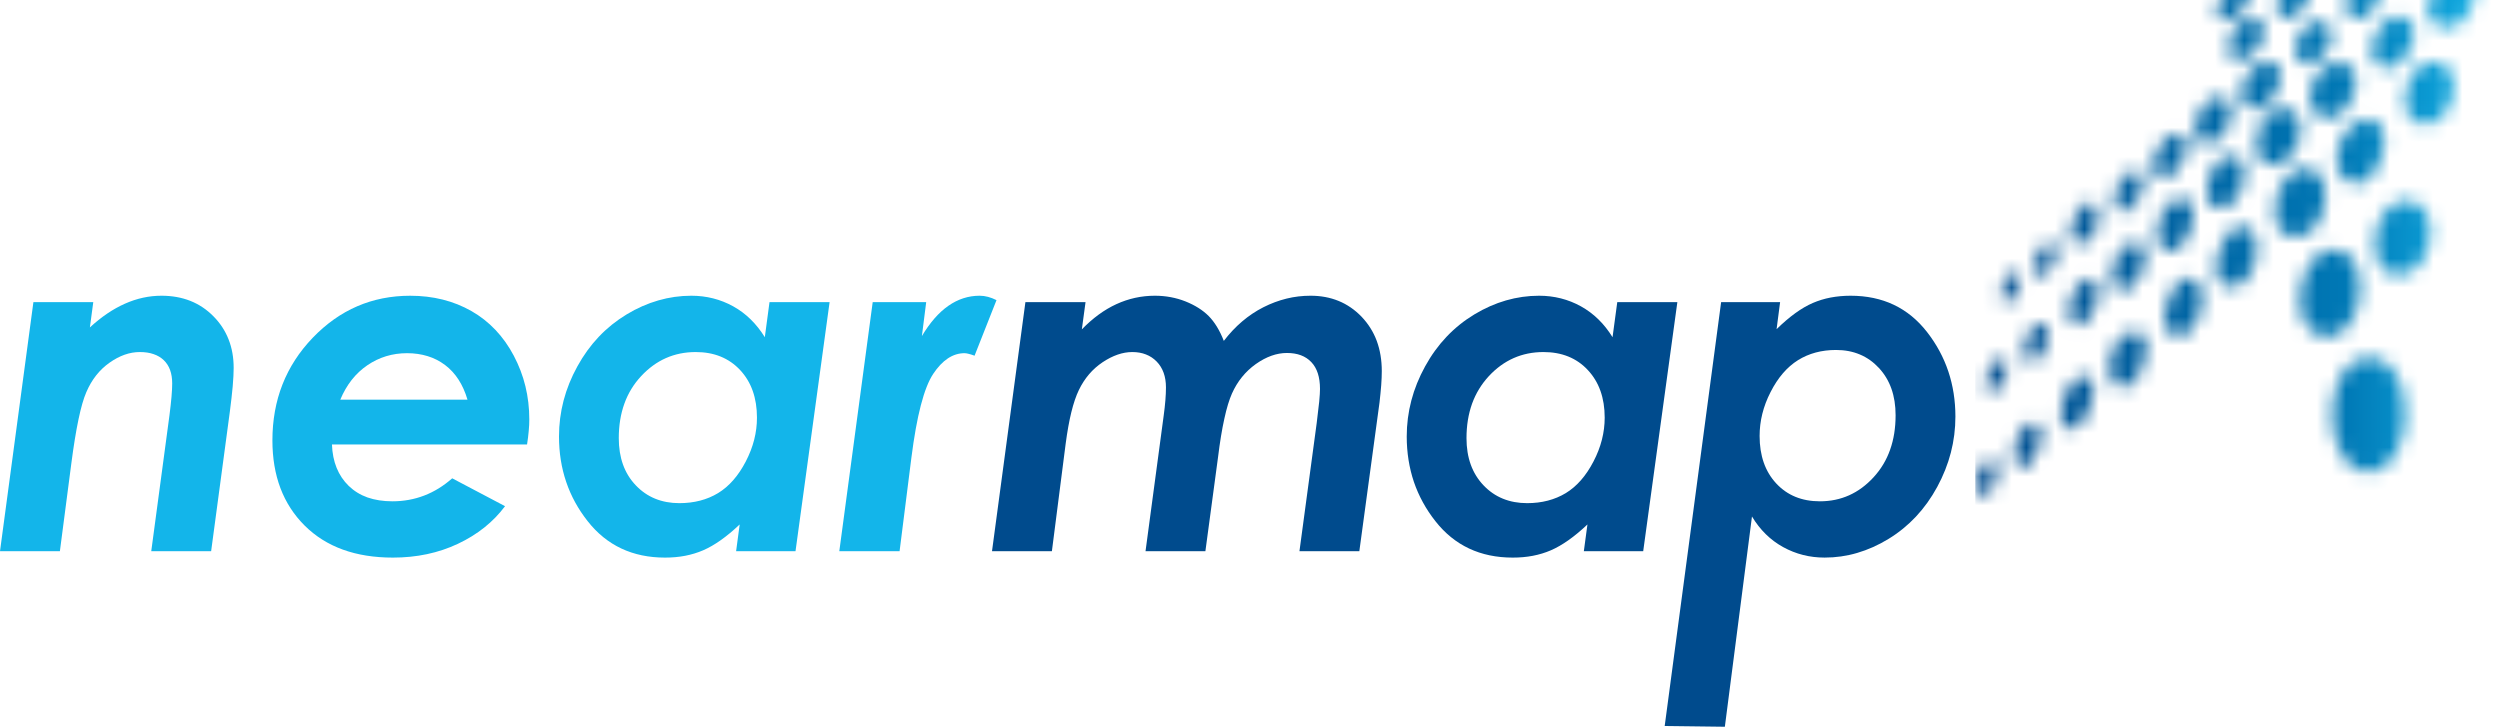
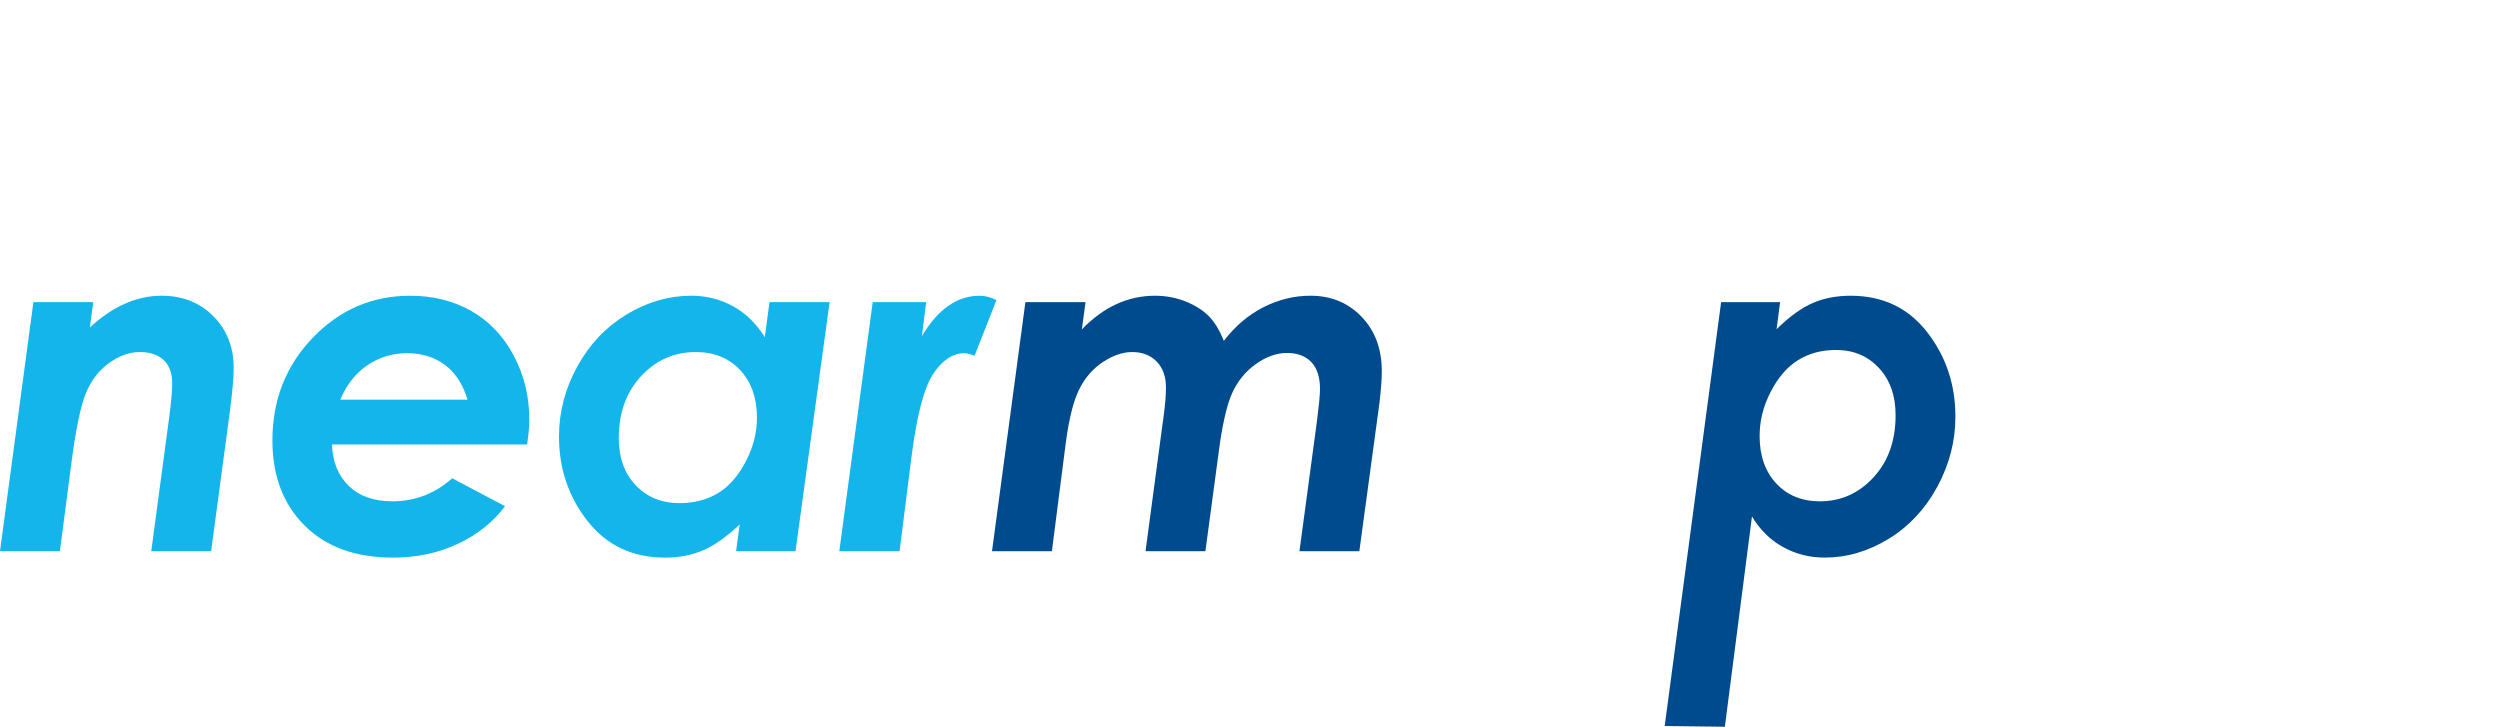
<svg xmlns="http://www.w3.org/2000/svg" xmlns:xlink="http://www.w3.org/1999/xlink" width="172px" height="50px" viewBox="0 0 172 50" version="1.1">
  <title>CF7069D8-5CC1-49D3-A1C2-44BCD0ED8A48</title>
  <desc>Created with sketchtool.</desc>
  <defs>
    <path d="M33.182,0.001 C33.985,0.001 34.322,0.524 34.337,1.173 L34.337,1.272 C34.334,1.447 34.306,1.632 34.26,1.816 C33.951,3.039 32.768,4.263 31.53,3.261 C30.59,2.451 31.53,0.304 32.679,0.056 C32.861,0.019 33.029,0.001 33.182,0.001 Z M29.564,8.712 C29.676,6.899 30.554,5.989 31.515,5.991 C31.627,5.991 31.74,6.001 31.852,6.027 C33.849,6.456 32.768,10.602 30.746,10.254 C30.088,10.082 29.603,9.543 29.564,8.712 Z M28.926,2.865 C28.978,2.86 29.031,2.858 29.081,2.858 C30.126,2.858 30.318,3.748 30.062,4.634 C29.71,5.857 28.505,7.081 27.523,5.975 C27.358,5.757 27.302,5.459 27.322,5.132 C27.345,4.232 28.046,3.139 28.68,2.913 L28.677,2.927 C28.758,2.892 28.842,2.872 28.926,2.865 Z M26.263,2.994 C24.658,2.653 25.715,0.316 27.004,0.316 C27.195,0.316 27.388,0.366 27.58,0.481 C28.366,0.989 27.338,3.134 26.263,2.994 Z M20.831,1.458 C21.075,0.865 21.643,0.347 22.232,0.347 C22.437,0.347 22.645,0.409 22.841,0.55 C23.568,1.18 22.157,3.447 21.087,2.858 C20.642,2.517 20.618,1.959 20.831,1.458 Z M22.471,6.001 C21.44,5.404 22.392,3.197 23.577,3.197 C23.819,3.197 24.07,3.29 24.317,3.507 C25.106,4.384 23.595,6.652 22.471,6.001 Z M24.591,6.096 C24.761,6.058 24.916,6.039 25.057,6.039 C26.1,6.039 26.332,6.997 26.095,7.953 C25.787,9.181 24.702,10.409 23.575,9.603 L23.575,9.605 C22.318,8.711 23.377,6.354 24.591,6.096 Z M26.363,10.052 C26.611,9.966 26.827,9.927 27.02,9.927 C28.025,9.927 28.273,11.031 28.048,12.135 C27.75,13.601 26.619,15.066 25.323,13.948 C24.305,12.813 25.141,10.674 26.363,10.052 Z M29.387,15.571 C29.498,15.552 29.603,15.545 29.703,15.545 C30.932,15.545 31.417,16.813 31.278,18.087 C31.128,19.458 30.257,20.831 28.818,20.604 C26.774,20.282 27.236,15.914 29.387,15.571 Z M26.602,26.42 C26.796,26.374 26.982,26.351 27.157,26.351 C30.459,26.351 30.361,34.159 27.056,34.18 C23.934,34.199 23.7,27.114 26.602,26.42 Z M24.302,18.936 C24.436,18.911 24.565,18.899 24.687,18.899 C26.019,18.899 26.578,20.39 26.468,21.885 C26.346,23.477 25.461,25.07 23.931,24.846 C21.443,24.486 22.133,19.355 24.302,18.936 Z M22.555,13.299 C22.616,13.292 22.672,13.29 22.726,13.29 C23.809,13.29 24.201,14.475 24.041,15.659 C23.87,16.925 23.071,18.191 21.813,18.01 C19.728,17.71 20.649,13.508 22.555,13.299 Z M20.07,13.015 C18.693,12.579 19.485,9.167 21.175,9.167 C21.38,9.167 21.595,9.215 21.821,9.326 C23.171,10.256 21.859,13.595 20.07,13.015 Z M19.798,6 C19.92,5.977 20.03,5.967 20.132,5.967 C21.026,5.967 21.136,6.795 20.855,7.626 C20.496,8.699 19.485,9.772 18.686,9.047 C17.761,8.208 18.806,6.179 19.798,6 Z M17.677,5.721 C16.965,5.164 17.866,2.968 19.054,2.968 C19.176,2.968 19.303,2.991 19.429,3.042 C20.635,3.748 18.97,6.453 17.677,5.721 Z M16.905,3.066 C16.071,2.45 17.294,0.529 18.287,0.529 C18.432,0.529 18.571,0.571 18.7,0.66 C19.516,1.37 17.854,3.543 16.905,3.066 Z M15.817,8.89 C16.056,8.595 16.371,8.409 16.754,8.409 C16.897,8.409 17.05,8.435 17.211,8.492 C17.787,8.797 17.734,9.711 17.35,10.464 C16.957,11.268 16.209,11.899 15.456,11.444 C14.897,10.95 15.135,9.608 15.817,8.89 Z M16.467,15.972 C15.26,15.359 16.157,12.436 17.698,12.438 C17.78,12.438 17.864,12.445 17.949,12.462 C19.197,12.86 18.224,16.603 16.467,15.972 Z M17.928,17.4 C18.1,17.34 18.255,17.312 18.394,17.312 C19.246,17.312 19.492,18.356 19.307,19.398 C19.099,20.573 18.34,21.749 17.295,21.425 C15.771,20.952 16.955,17.739 17.928,17.4 Z M14.53,20.869 C14.588,20.859 14.646,20.855 14.698,20.855 C15.516,20.857 15.729,21.851 15.54,22.85 C15.344,23.894 14.71,24.936 13.883,24.837 C12.156,24.641 13.35,21.045 14.53,20.869 Z M13.33,19.021 C11.899,18.885 12.613,15.402 14.155,15.402 C14.304,15.402 14.462,15.437 14.626,15.509 C15.612,16.053 14.615,19.138 13.33,19.021 Z M12.692,13.936 C11.652,13.378 12.623,10.941 13.955,10.941 C14.055,10.941 14.156,10.953 14.26,10.982 C15.19,11.284 13.936,14.376 12.692,13.936 Z M9.923,16.244 C9.116,15.679 9.89,13.523 11.03,13.523 C11.121,13.523 11.214,13.537 11.31,13.566 C12.142,14.005 10.882,16.682 9.923,16.244 Z M9.916,21.696 C8.778,21.115 9.679,18.423 11.021,18.423 C11.114,18.423 11.21,18.437 11.306,18.465 C12.353,18.967 11.165,22.045 9.916,21.696 Z M9.911,28.346 C8.592,27.679 9.426,24.557 10.93,24.557 C11.078,24.557 11.231,24.588 11.391,24.653 C12.374,25.149 11.267,28.783 9.911,28.346 Z M6.311,31.21 C5.319,30.607 6.22,27.617 7.519,27.617 C7.64,27.617 7.762,27.645 7.886,27.698 C8.584,27.962 7.743,31.677 6.311,31.21 Z M6.871,24.095 C5.957,23.528 6.655,20.921 7.913,20.921 C7.996,20.921 8.078,20.933 8.166,20.955 C9.018,21.384 8.002,24.393 6.871,24.095 Z M6.785,18.368 C6.163,17.898 7.036,15.679 7.887,15.679 C7.92,15.679 7.953,15.681 7.984,15.69 C9.12,15.927 8.157,19.116 6.785,18.368 Z M3.829,26.587 C2.828,26.391 3.604,23.974 4.515,23.978 C4.561,23.978 4.611,23.985 4.657,23.999 C5.582,24.458 4.621,26.742 3.829,26.587 Z M3.824,30.838 C3.886,30.826 3.942,30.823 3.996,30.823 C4.656,30.823 4.661,31.6 4.399,32.376 C3.996,33.568 2.966,34.76 2.718,33.146 C2.565,32.178 3.272,30.929 3.824,30.838 Z M0.47,35.816 C-0.453,35.423 0.209,33.394 1.154,33.394 C1.212,33.394 1.273,33.399 1.333,33.418 C1.888,33.646 1.247,36.069 0.47,35.816 Z M0.967,28.708 C0.365,28.361 1.042,26.375 1.838,26.375 C1.886,26.375 1.936,26.384 1.986,26.4 C2.596,26.686 1.769,28.938 0.967,28.708 Z M1.991,22.517 C1.434,22.266 2.027,20.438 2.789,20.438 C2.859,20.438 2.93,20.454 3.002,20.487 C3.402,20.793 2.674,22.76 1.991,22.517 Z M4.202,20.673 C3.702,20.397 4.341,18.43 5.218,18.43 C5.278,18.43 5.338,18.439 5.402,18.459 C6.086,18.764 5.135,21.019 4.202,20.673 Z" id="path-1" />
    <linearGradient x1="-1.11022302e-14%" y1="50%" x2="100%" y2="50%" id="linearGradient-3">
      <stop stop-color="#004B8D" offset="0%" />
      <stop stop-color="#0078B5" offset="70%" />
      <stop stop-color="#13B5EA" offset="100%" />
    </linearGradient>
  </defs>
  <g id="Page-1" stroke="none" stroke-width="1" fill="none" fill-rule="evenodd">
    <g id="08-Nearmap-Design-System" transform="translate(-145, -6590)">
      <g id="Nearmap-logo-blue" transform="translate(145, 6590)">
        <g>
          <g id="Group-15" transform="translate(0, 20.213)">
            <path d="M2.298,0.574 L6.417,0.574 L6.184,2.314 C6.972,1.587 7.779,1.042 8.6,0.679 C9.42,0.315 10.256,0.133 11.108,0.133 C12.563,0.133 13.755,0.606 14.681,1.545 C15.147,2.014 15.496,2.547 15.727,3.139 C15.961,3.733 16.076,4.385 16.076,5.1 C16.076,5.437 16.054,5.855 16.011,6.358 C15.966,6.859 15.9,7.445 15.813,8.112 L14.526,17.711 L10.406,17.711 L11.662,8.34 C11.724,7.856 11.77,7.432 11.801,7.071 C11.832,6.71 11.847,6.407 11.847,6.167 C11.847,5.473 11.655,4.939 11.266,4.566 C11.073,4.38 10.838,4.242 10.562,4.149 C10.287,4.052 9.971,4.008 9.615,4.008 C8.92,4.008 8.226,4.252 7.535,4.741 C6.84,5.23 6.307,5.906 5.937,6.773 C5.749,7.206 5.57,7.828 5.4,8.641 C5.23,9.453 5.066,10.457 4.911,11.648 L4.12,17.711 L0,17.711 L2.298,0.574 Z" id="Fill-1" fill="#13B5EA" />
            <path d="M34.747,14.612 C33.932,15.703 32.851,16.566 31.506,17.2 C30.833,17.517 30.125,17.755 29.378,17.913 C28.633,18.071 27.849,18.15 27.032,18.15 C24.463,18.15 22.44,17.417 20.961,15.947 C20.221,15.211 19.667,14.354 19.296,13.378 C18.927,12.402 18.742,11.305 18.742,10.086 C18.742,7.305 19.667,4.95 21.518,3.023 C22.444,2.061 23.464,1.337 24.58,0.857 C25.697,0.375 26.911,0.134 28.22,0.134 C29.796,0.134 31.203,0.486 32.435,1.188 C33.665,1.891 34.639,2.918 35.349,4.26 C35.703,4.933 35.972,5.632 36.149,6.363 C36.326,7.091 36.416,7.852 36.416,8.64 C36.416,8.886 36.404,9.154 36.376,9.441 C36.352,9.732 36.312,10.04 36.261,10.368 L22.839,10.368 C22.881,11.561 23.268,12.513 23.992,13.217 C24.357,13.569 24.787,13.836 25.287,14.013 C25.791,14.188 26.361,14.277 26.999,14.277 C27.771,14.277 28.502,14.144 29.187,13.881 C29.872,13.618 30.515,13.222 31.112,12.695 L34.747,14.612 Z M32.163,7.284 C31.855,6.235 31.337,5.439 30.618,4.898 C30.255,4.628 29.86,4.423 29.423,4.29 C28.988,4.155 28.514,4.086 28.005,4.086 C26.994,4.086 26.082,4.365 25.268,4.921 C24.861,5.199 24.503,5.534 24.193,5.93 C23.884,6.324 23.624,6.776 23.412,7.284 L32.163,7.284 Z" id="Fill-3" fill="#13B5EA" />
            <path d="M52.942,0.574 L57.076,0.574 L54.731,17.711 L50.644,17.711 L50.89,15.869 C49.994,16.719 49.156,17.311 48.375,17.648 C47.986,17.816 47.571,17.942 47.135,18.026 C46.698,18.11 46.235,18.15 45.751,18.15 C43.524,18.15 41.748,17.318 40.434,15.647 C39.775,14.812 39.281,13.91 38.953,12.939 C38.623,11.967 38.459,10.926 38.459,9.819 C38.459,8.126 38.881,6.521 39.724,4.993 C40.563,3.464 41.695,2.274 43.114,1.417 C43.823,0.989 44.549,0.669 45.292,0.455 C46.034,0.241 46.79,0.133 47.565,0.133 C48.605,0.133 49.567,0.378 50.443,0.862 C50.883,1.105 51.284,1.405 51.645,1.759 C52.006,2.113 52.333,2.523 52.619,2.987 L52.942,0.574 Z M49.404,13.712 C50.16,13.251 50.794,12.528 51.308,11.541 C51.829,10.541 52.079,9.537 52.079,8.524 C52.079,7.166 51.693,6.073 50.921,5.247 C50.534,4.832 50.086,4.524 49.576,4.317 C49.068,4.11 48.495,4.008 47.862,4.008 C46.39,4.008 45.139,4.56 44.114,5.661 C43.599,6.213 43.212,6.845 42.958,7.555 C42.701,8.268 42.572,9.058 42.572,9.931 C42.572,11.273 42.959,12.356 43.739,13.174 C44.127,13.584 44.573,13.891 45.074,14.096 C45.574,14.301 46.13,14.404 46.742,14.404 C47.757,14.404 48.647,14.171 49.404,13.712 Z" id="Fill-5" fill="#13B5EA" />
            <path d="M60.042,0.574 L63.722,0.574 L63.427,2.906 C63.98,1.981 64.585,1.287 65.247,0.827 C65.911,0.364 66.627,0.133 67.399,0.133 C67.783,0.133 68.168,0.24 68.559,0.436 L67.05,4.259 C66.894,4.203 66.76,4.157 66.644,4.131 C66.527,4.101 66.434,4.086 66.362,4.086 C65.555,4.086 64.836,4.56 64.203,5.512 C63.888,5.988 63.605,6.705 63.355,7.664 C63.104,8.624 62.889,9.828 62.705,11.268 L61.891,17.711 L57.744,17.711 L60.042,0.574 Z" id="Fill-7" fill="#13B5EA" />
            <path d="M70.548,0.574 L74.685,0.574 L74.431,2.447 C75.179,1.678 75.97,1.096 76.806,0.713 C77.646,0.327 78.528,0.133 79.454,0.133 C80.207,0.133 80.909,0.266 81.565,0.525 C82.218,0.788 82.748,1.121 83.158,1.531 C83.359,1.734 83.546,1.978 83.722,2.263 C83.896,2.549 84.056,2.873 84.198,3.241 C84.974,2.227 85.879,1.456 86.92,0.926 C87.441,0.662 87.973,0.464 88.511,0.331 C89.053,0.197 89.605,0.133 90.166,0.133 C91.577,0.133 92.745,0.614 93.675,1.576 C94.136,2.06 94.486,2.612 94.718,3.234 C94.95,3.861 95.067,4.557 95.067,5.323 C95.067,5.612 95.053,5.938 95.027,6.297 C94.998,6.658 94.96,7.052 94.91,7.485 L93.522,17.711 L89.402,17.711 L90.587,8.908 C90.663,8.312 90.72,7.821 90.761,7.425 C90.799,7.033 90.816,6.737 90.816,6.546 C90.816,5.734 90.618,5.119 90.219,4.701 C90.02,4.49 89.782,4.334 89.5,4.228 C89.218,4.122 88.898,4.072 88.537,4.072 C87.833,4.072 87.121,4.326 86.4,4.834 C85.683,5.345 85.132,6.024 84.756,6.868 C84.568,7.292 84.393,7.865 84.235,8.592 C84.073,9.318 83.93,10.195 83.803,11.226 L82.931,17.711 L78.812,17.711 L80.061,8.387 C80.113,8.009 80.152,7.657 80.178,7.332 C80.204,7.008 80.218,6.71 80.218,6.444 C80.218,5.694 80.006,5.102 79.581,4.664 C79.368,4.445 79.122,4.282 78.841,4.173 C78.563,4.063 78.25,4.008 77.902,4.008 C77.24,4.008 76.559,4.243 75.859,4.709 C75.16,5.177 74.616,5.813 74.228,6.617 C74.033,7.019 73.86,7.529 73.708,8.145 C73.557,8.762 73.428,9.484 73.318,10.315 L72.37,17.711 L68.25,17.711 L70.548,0.574 Z" id="Fill-9" fill="#004B8D" />
-             <path d="M111.268,0.574 L115.402,0.574 L113.052,17.711 L108.968,17.711 L109.216,15.869 C108.318,16.719 107.478,17.311 106.699,17.648 C106.312,17.816 105.894,17.942 105.458,18.026 C105.02,18.11 104.559,18.15 104.075,18.15 C101.846,18.15 100.072,17.318 98.758,15.647 C98.099,14.812 97.607,13.91 97.275,12.939 C96.95,11.967 96.783,10.926 96.783,9.819 C96.783,8.126 97.206,6.521 98.048,4.993 C98.887,3.464 100.021,2.274 101.438,1.417 C102.149,0.989 102.873,0.669 103.614,0.455 C104.358,0.241 105.116,0.133 105.89,0.133 C106.929,0.133 107.891,0.378 108.767,0.862 C109.205,1.105 109.608,1.405 109.969,1.759 C110.334,2.113 110.655,2.523 110.943,2.987 L111.268,0.574 Z M107.728,13.712 C108.483,13.251 109.118,12.528 109.63,11.541 C110.153,10.541 110.401,9.537 110.403,8.524 C110.403,7.166 110.015,6.073 109.243,5.247 C108.859,4.832 108.41,4.524 107.901,4.317 C107.392,4.11 106.819,4.008 106.186,4.008 C104.714,4.008 103.463,4.56 102.436,5.661 C101.925,6.213 101.538,6.845 101.28,7.555 C101.025,8.268 100.895,9.058 100.895,9.931 C100.895,11.273 101.285,12.356 102.063,13.174 C102.451,13.584 102.895,13.891 103.398,14.096 C103.898,14.301 104.456,14.404 105.068,14.404 C106.081,14.404 106.969,14.171 107.728,13.712 Z" id="Fill-11" fill="#004B8D" />
            <path d="M118.67,29.787 L114.531,29.735 L118.413,0.575 L122.471,0.575 L122.229,2.434 C123.115,1.566 123.947,0.967 124.718,0.633 C125.103,0.468 125.515,0.34 125.945,0.258 C126.38,0.177 126.836,0.133 127.316,0.133 C129.535,0.133 131.288,0.967 132.587,2.639 C133.235,3.473 133.722,4.375 134.045,5.342 C134.369,6.311 134.532,7.347 134.532,8.449 C134.532,10.142 134.114,11.75 133.283,13.283 C132.449,14.818 131.329,16.012 129.925,16.867 C129.223,17.296 128.504,17.615 127.773,17.829 C127.042,18.044 126.299,18.149 125.534,18.149 C124.503,18.149 123.555,17.909 122.68,17.427 C122.241,17.185 121.844,16.891 121.487,16.539 C121.13,16.188 120.811,15.782 120.536,15.321 L118.67,29.787 Z M123.703,4.566 C122.95,5.038 122.322,5.765 121.819,6.753 C121.303,7.755 121.061,8.764 121.061,9.782 C121.061,11.135 121.439,12.22 122.2,13.043 C122.582,13.455 123.022,13.762 123.523,13.968 C124.027,14.175 124.586,14.277 125.21,14.277 C126.66,14.277 127.89,13.725 128.902,12.623 C129.408,12.073 129.788,11.442 130.039,10.729 C130.292,10.019 130.417,9.227 130.417,8.354 C130.417,7.011 130.035,5.926 129.268,5.102 C128.886,4.691 128.449,4.38 127.957,4.175 C127.464,3.967 126.915,3.865 126.316,3.865 C125.322,3.865 124.453,4.1 123.703,4.566 Z" id="Fill-13" fill="#004B8D" />
          </g>
          <g id="arrow" transform="translate(136.963, 0)">
            <mask id="mask-2" fill="white">
              <use xlink:href="#path-1" />
            </mask>
            <g id="Mask" />
-             <rect id="Rectangle" fill="url(#linearGradient-3)" fill-rule="nonzero" mask="url(#mask-2)" x="-1.062" y="-1.722" width="36.099" height="39.615" />
          </g>
        </g>
      </g>
    </g>
  </g>
</svg>